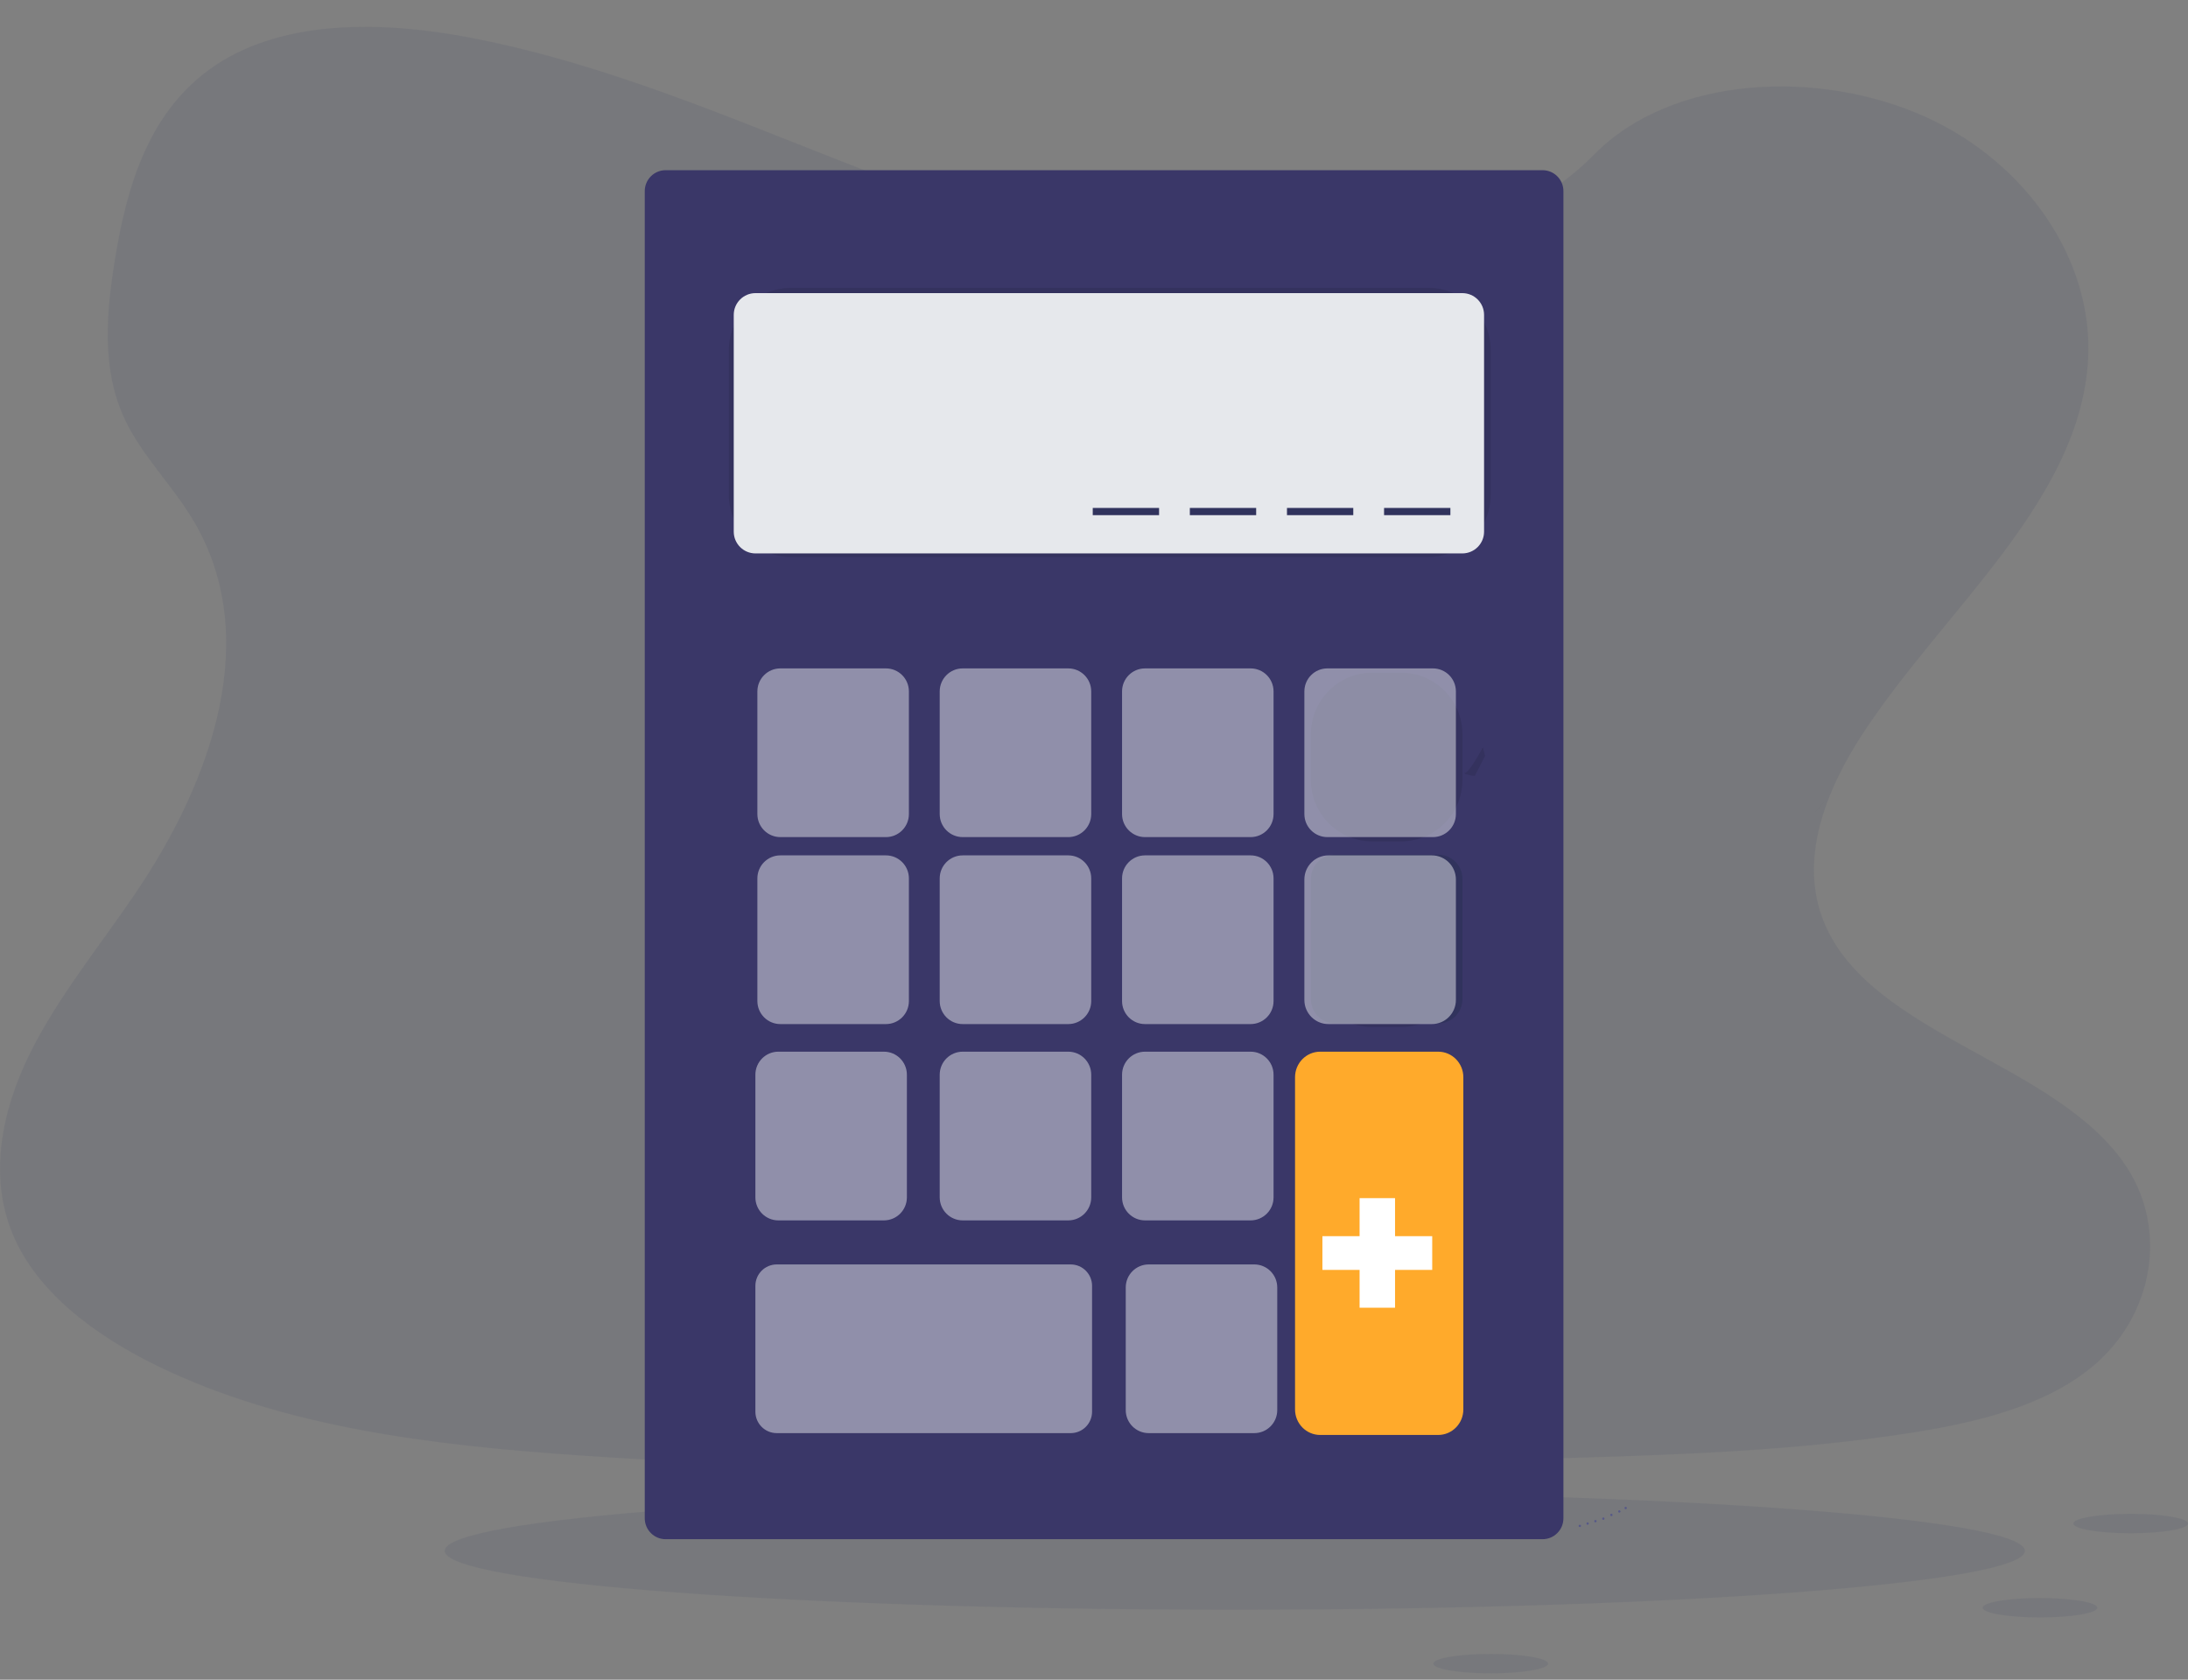
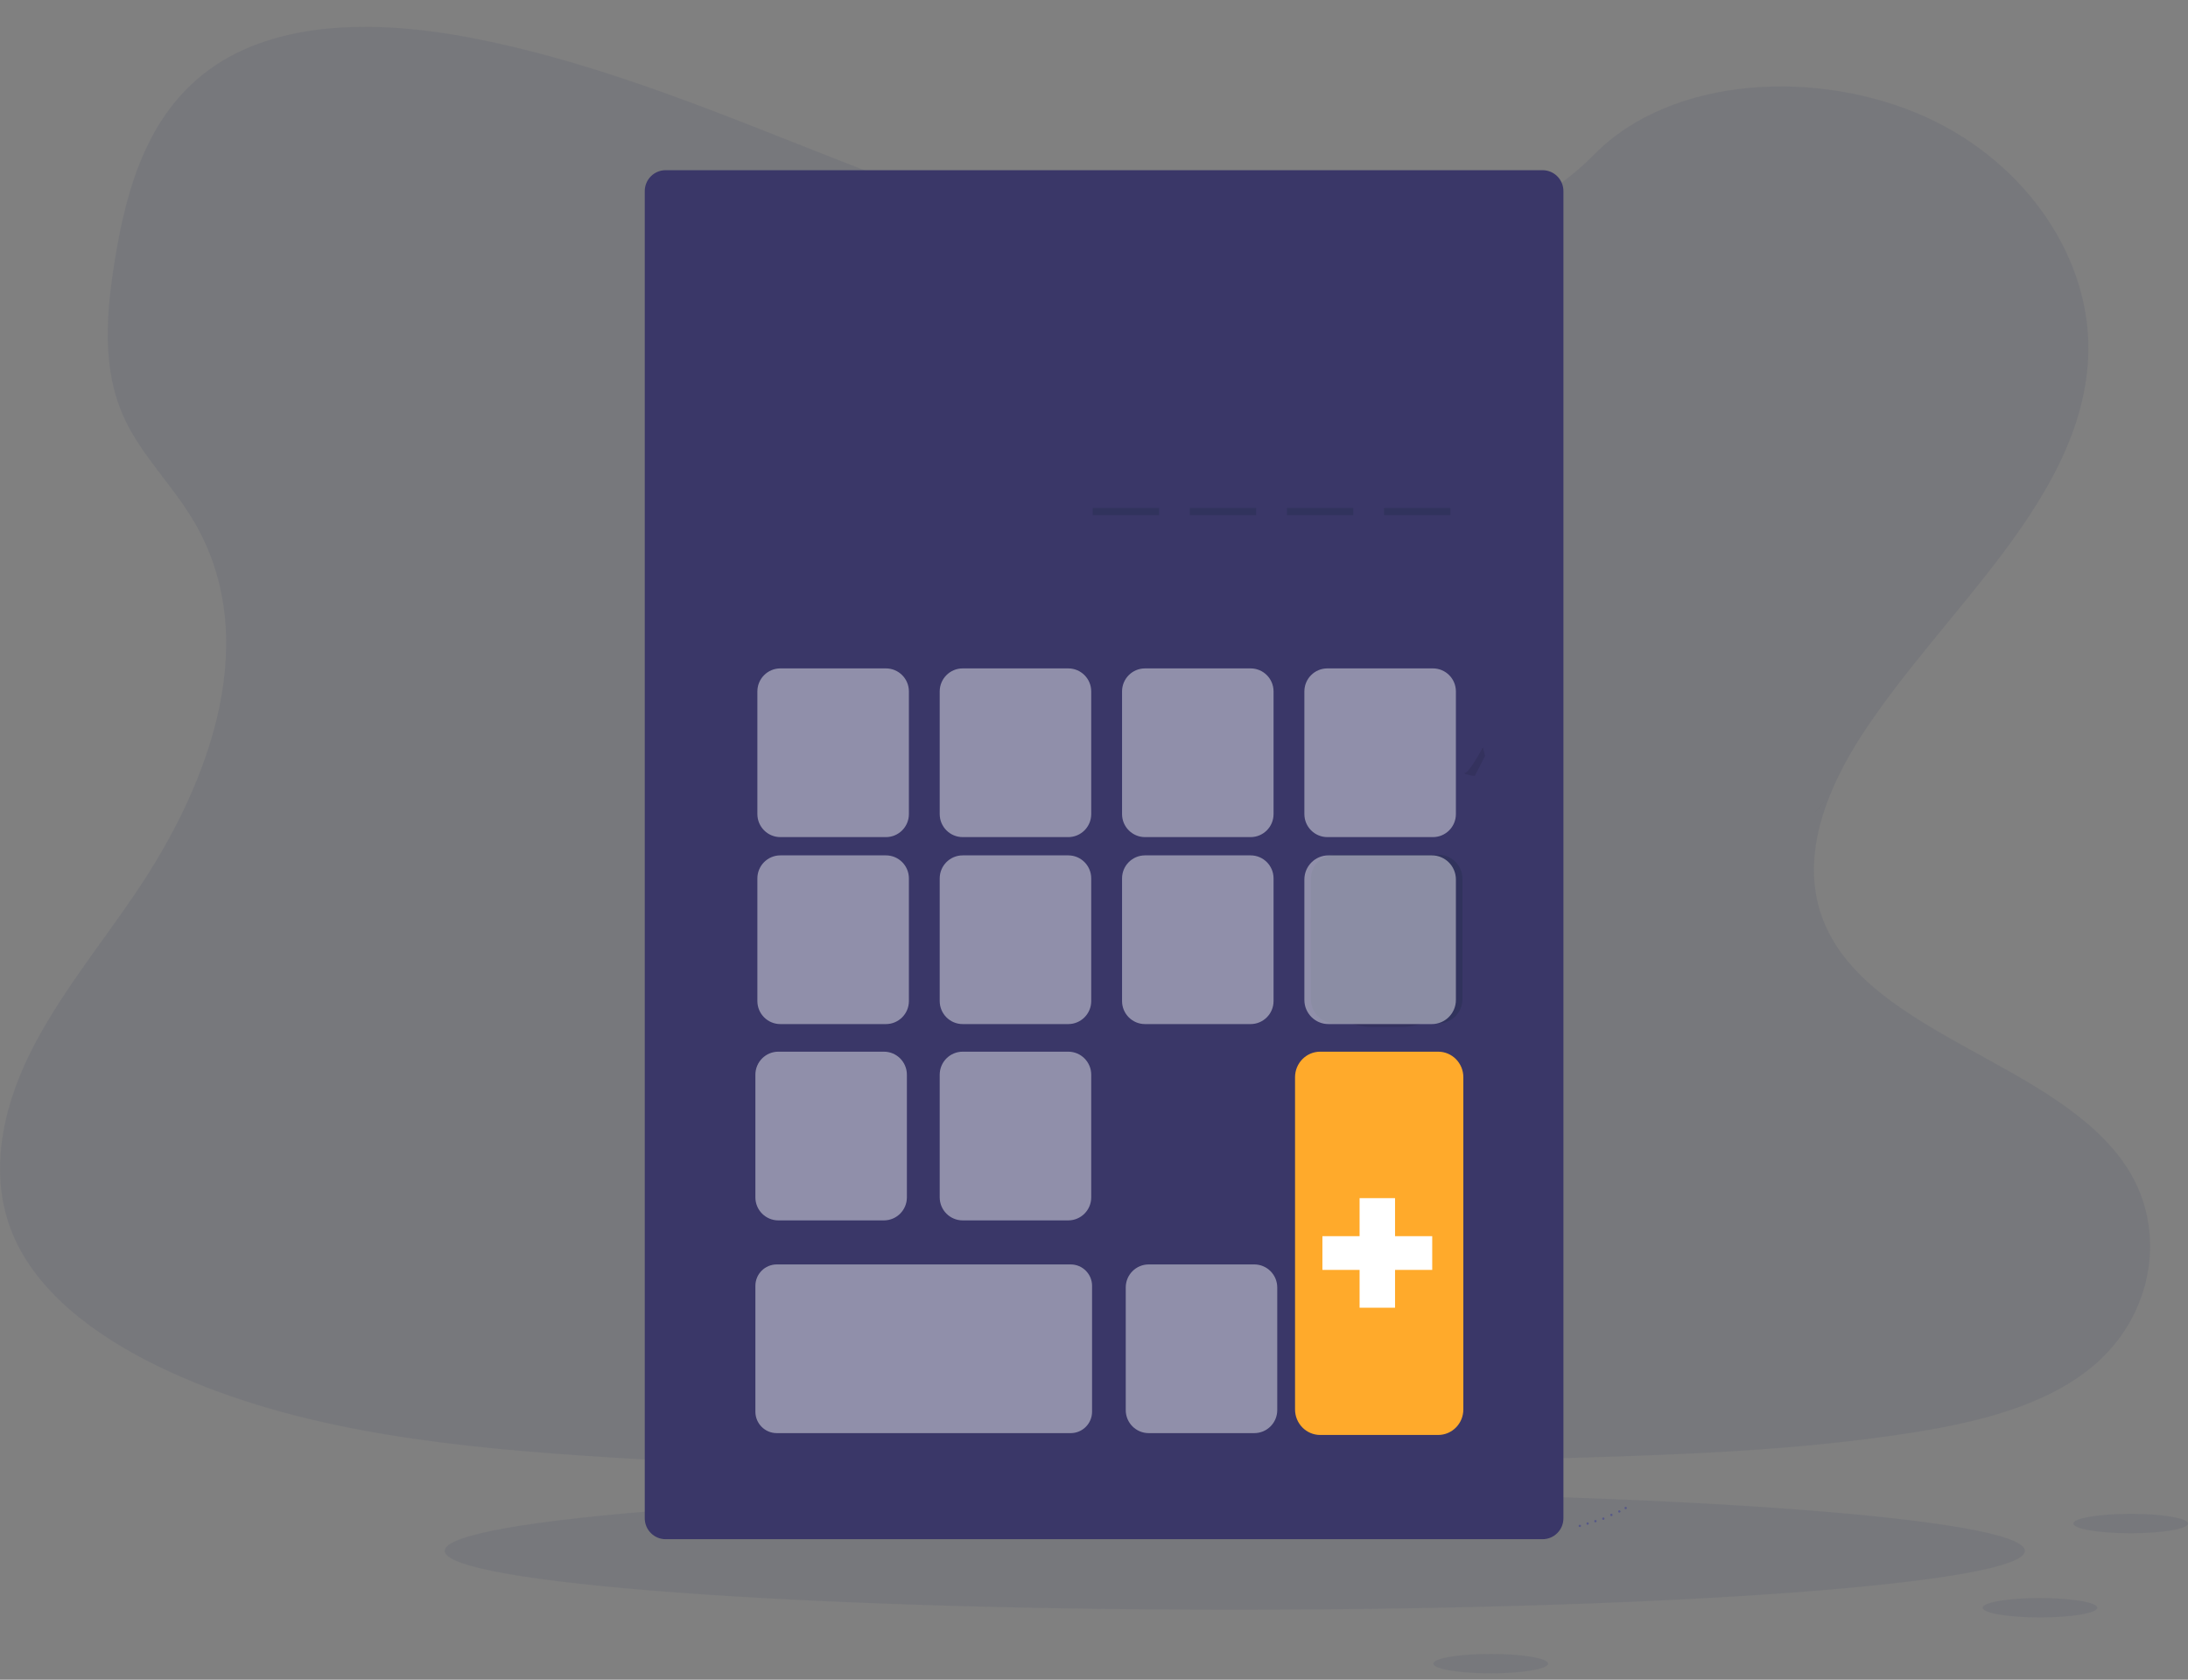
<svg xmlns="http://www.w3.org/2000/svg" width="112" height="86" viewBox="0 0 112 86" fill="none">
  <rect x="0" y="0" width="112" height="86" fill="#808080" stroke="none" />
  <g clip-path="url(#clip0)">
    <path opacity="0.1" d="M63.946 13.549C56.89 13.303 50.17 11.02 43.752 8.522C37.334 6.024 30.98 3.257 24.093 1.932C19.664 1.081 14.599 0.961 11.029 3.341C7.595 5.636 6.485 9.586 5.888 13.256C5.44 16.017 5.176 18.922 6.406 21.507C7.259 23.302 8.776 24.81 9.825 26.527C13.472 32.508 10.894 39.886 6.942 45.721C5.089 48.461 2.937 51.076 1.506 53.989C0.074 56.903 -0.588 60.246 0.664 63.221C1.906 66.171 4.863 68.383 8.067 69.941C14.573 73.11 22.24 74.009 29.719 74.522C46.271 75.657 62.911 75.165 79.506 74.674C85.648 74.491 91.816 74.306 97.859 73.355C101.214 72.827 104.678 71.987 107.114 69.967C110.205 67.395 110.972 63.041 108.901 59.816C105.425 54.408 95.818 53.065 93.386 47.261C92.049 44.065 93.422 40.507 95.365 37.543C99.534 31.187 106.521 25.611 106.889 18.346C107.142 13.356 103.783 8.358 98.59 5.996C93.145 3.522 85.597 3.834 81.583 7.93C77.442 12.143 70.173 13.768 63.946 13.549Z" fill="#31335D" />
    <path opacity="0.1" d="M63.208 82.418C85.544 82.418 103.651 81.068 103.651 79.403C103.651 77.739 85.544 76.389 63.208 76.389C40.871 76.389 22.764 77.739 22.764 79.403C22.764 81.068 40.871 82.418 63.208 82.418Z" fill="#31335D" />
    <path d="M34.256 23.275C34.256 23.275 37.278 19.328 38.926 19.634C38.926 19.634 37.095 23.153 34.256 23.677V23.275Z" fill="#31335D" />
-     <path d="M35.78 18.412C35.78 18.412 38.451 15.385 39.893 15.393C39.893 15.393 37.785 19.436 35.67 19.399L35.78 18.412Z" fill="#31335D" />
    <path d="M36.682 15.171L39.262 8.866C39.262 8.866 39.392 14.565 36.354 16.34L36.682 15.171Z" fill="#31335D" />
    <path d="M35.992 18.808C35.992 18.808 35.983 14.764 34.896 13.817C34.896 13.817 33.813 18.246 35.424 19.622L35.992 18.808Z" fill="#31335D" />
    <path opacity="0.1" d="M104.422 82.813C106.044 82.813 107.358 82.59 107.358 82.316C107.358 82.041 106.044 81.819 104.422 81.819C102.801 81.819 101.486 82.041 101.486 82.316C101.486 82.59 102.801 82.813 104.422 82.813Z" fill="#31335D" />
    <path opacity="0.1" d="M76.307 85.675C77.929 85.675 79.243 85.453 79.243 85.178C79.243 84.903 77.929 84.681 76.307 84.681C74.686 84.681 73.371 84.903 73.371 85.178C73.371 85.453 74.686 85.675 76.307 85.675Z" fill="#31335D" />
    <path opacity="0.1" d="M109.065 78.503C110.687 78.503 112.001 78.28 112.001 78.006C112.001 77.731 110.687 77.508 109.065 77.508C107.444 77.508 106.129 77.731 106.129 78.006C106.129 78.28 107.444 78.503 109.065 78.503Z" fill="#31335D" />
    <path d="M78.961 8.714H34.072C33.483 8.714 33.004 9.194 33.004 9.785V77.736C33.004 78.327 33.483 78.807 34.072 78.807H78.961C79.551 78.807 80.029 78.327 80.029 77.736V9.785C80.029 9.194 79.551 8.714 78.961 8.714Z" fill="#3A3768" />
-     <path opacity="0.1" d="M73.123 14.739H40.493C38.734 14.739 37.308 16.168 37.308 17.931V25.326C37.308 27.09 38.734 28.519 40.493 28.519H73.123C74.882 28.519 76.307 27.09 76.307 25.326V17.931C76.307 16.168 74.882 14.739 73.123 14.739Z" fill="black" />
-     <path d="M74.855 15.008H38.671C38.057 15.008 37.559 15.507 37.559 16.123V27.22C37.559 27.836 38.057 28.335 38.671 28.335H74.855C75.469 28.335 75.967 27.836 75.967 27.22V16.123C75.967 15.507 75.469 15.008 74.855 15.008Z" fill="#E6E8EC" />
    <path opacity="0.5" d="M45.349 34.222H39.946C39.296 34.222 38.769 34.75 38.769 35.401V41.681C38.769 42.332 39.296 42.86 39.946 42.86H45.349C45.998 42.86 46.525 42.332 46.525 41.681V35.401C46.525 34.75 45.998 34.222 45.349 34.222Z" fill="#E6E8EC" />
    <path opacity="0.5" d="M54.682 34.222H49.279C48.629 34.222 48.102 34.75 48.102 35.401V41.681C48.102 42.332 48.629 42.86 49.279 42.86H54.682C55.331 42.86 55.858 42.332 55.858 41.681V35.401C55.858 34.75 55.331 34.222 54.682 34.222Z" fill="#E6E8EC" />
    <path opacity="0.5" d="M64.015 34.222H58.612C57.962 34.222 57.436 34.75 57.436 35.401V41.681C57.436 42.332 57.962 42.86 58.612 42.86H64.015C64.665 42.86 65.191 42.332 65.191 41.681V35.401C65.191 34.75 64.665 34.222 64.015 34.222Z" fill="#E6E8EC" />
-     <path opacity="0.1" d="M71.716 34.442H70.248C68.512 34.442 67.104 35.853 67.104 37.594V39.928C67.104 41.669 68.512 43.08 70.248 43.08H71.716C73.452 43.08 74.86 41.669 74.86 39.928V37.594C74.86 35.853 73.452 34.442 71.716 34.442Z" fill="black" />
    <path opacity="0.5" d="M73.349 34.222H67.946C67.296 34.222 66.769 34.75 66.769 35.401V41.681C66.769 42.332 67.296 42.86 67.946 42.86H73.349C73.998 42.86 74.525 42.332 74.525 41.681V35.401C74.525 34.75 73.998 34.222 73.349 34.222Z" fill="#E6E8EC" />
    <path opacity="0.5" d="M45.349 43.795H39.946C39.296 43.795 38.769 44.323 38.769 44.974V51.254C38.769 51.905 39.296 52.433 39.946 52.433H45.349C45.998 52.433 46.525 51.905 46.525 51.254V44.974C46.525 44.323 45.998 43.795 45.349 43.795Z" fill="#E6E8EC" />
    <path opacity="0.5" d="M54.682 43.795H49.279C48.629 43.795 48.102 44.323 48.102 44.974V51.254C48.102 51.905 48.629 52.433 49.279 52.433H54.682C55.331 52.433 55.858 51.905 55.858 51.254V44.974C55.858 44.323 55.331 43.795 54.682 43.795Z" fill="#E6E8EC" />
    <path opacity="0.5" d="M64.015 43.795H58.612C57.962 43.795 57.436 44.323 57.436 44.974V51.254C57.436 51.905 57.962 52.433 58.612 52.433H64.015C64.665 52.433 65.191 51.905 65.191 51.254V44.974C65.191 44.323 64.665 43.795 64.015 43.795Z" fill="#E6E8EC" />
    <path opacity="0.5" d="M45.246 53.846H39.843C39.193 53.846 38.667 54.374 38.667 55.025V61.305C38.667 61.956 39.193 62.484 39.843 62.484H45.246C45.895 62.484 46.422 61.956 46.422 61.305V55.025C46.422 54.374 45.895 53.846 45.246 53.846Z" fill="#E6E8EC" />
    <path opacity="0.5" d="M54.682 53.846H49.279C48.629 53.846 48.102 54.374 48.102 55.025V61.305C48.102 61.956 48.629 62.484 49.279 62.484H54.682C55.331 62.484 55.858 61.956 55.858 61.305V55.025C55.858 54.374 55.331 53.846 54.682 53.846Z" fill="#E6E8EC" />
-     <path opacity="0.5" d="M64.015 53.846H58.612C57.962 53.846 57.436 54.374 57.436 55.025V61.305C57.436 61.956 57.962 62.484 58.612 62.484H64.015C64.665 62.484 65.191 61.956 65.191 61.305V55.025C65.191 54.374 64.665 53.846 64.015 53.846Z" fill="#E6E8EC" />
    <path opacity="0.5" d="M64.204 64.739H58.801C58.151 64.739 57.625 65.267 57.625 65.918V72.197C57.625 72.849 58.151 73.376 58.801 73.376H64.204C64.854 73.376 65.38 72.849 65.38 72.197V65.918C65.38 65.267 64.854 64.739 64.204 64.739Z" fill="#E6E8EC" />
    <path opacity="0.1" d="M71.716 43.944H70.248C68.512 43.944 67.104 45.355 67.104 47.096V49.43C67.104 51.171 68.512 52.582 70.248 52.582H71.716C73.452 52.582 74.86 51.171 74.86 49.43V47.096C74.86 45.355 73.452 43.944 71.716 43.944Z" fill="black" />
    <path d="M73.628 43.761H68.336C67.656 43.761 67.104 44.313 67.104 44.995V51.163C67.104 51.845 67.656 52.398 68.336 52.398H73.628C74.308 52.398 74.86 51.845 74.86 51.163V44.995C74.86 44.313 74.308 43.761 73.628 43.761Z" fill="#31335D" />
    <path opacity="0.5" d="M73.293 43.795H68.001C67.321 43.795 66.769 44.348 66.769 45.03V51.198C66.769 51.88 67.321 52.433 68.001 52.433H73.293C73.973 52.433 74.525 51.88 74.525 51.198V45.03C74.525 44.348 73.973 43.795 73.293 43.795Z" fill="#E6E8EC" />
    <path opacity="0.5" d="M54.807 64.739H39.761C39.157 64.739 38.667 65.23 38.667 65.836V72.279C38.667 72.885 39.157 73.376 39.761 73.376H54.807C55.411 73.376 55.901 72.885 55.901 72.279V65.836C55.901 65.23 55.411 64.739 54.807 64.739Z" fill="#E6E8EC" />
    <path d="M73.617 53.846H67.58C66.868 53.846 66.291 54.431 66.291 55.153V72.163C66.291 72.885 66.868 73.47 67.58 73.47H73.617C74.329 73.47 74.906 72.885 74.906 72.163V55.153C74.906 54.431 74.329 53.846 73.617 53.846Z" fill="#FFAA2B" />
    <path d="M74.243 26.007H70.848V26.376H74.243V26.007Z" fill="#31335D" />
    <path d="M69.272 26.007H65.878V26.376H69.272V26.007Z" fill="#31335D" />
    <path d="M64.301 26.007H60.906V26.376H64.301V26.007Z" fill="#31335D" />
    <path d="M59.331 26.007H55.936V26.376H59.331V26.007Z" fill="#31335D" />
    <path opacity="0.1" d="M76.017 38.703L75.491 39.727C75.324 39.713 75.16 39.678 75.001 39.624L74.956 39.569C75.174 39.653 75.894 38.281 75.894 38.281L75.917 38.3C75.98 38.539 76.017 38.703 76.017 38.703Z" fill="black" />
    <path d="M83.216 77.271C83.249 77.271 83.276 77.244 83.276 77.211C83.276 77.178 83.249 77.151 83.216 77.151C83.183 77.151 83.156 77.178 83.156 77.211C83.156 77.244 83.183 77.271 83.216 77.271Z" fill="#575988" />
    <path d="M81.667 77.945C81.7 77.945 81.727 77.918 81.727 77.884C81.727 77.851 81.7 77.824 81.667 77.824C81.634 77.824 81.607 77.851 81.607 77.884C81.607 77.918 81.634 77.945 81.667 77.945Z" fill="#575988" />
    <path d="M80.869 78.187C80.902 78.187 80.929 78.16 80.929 78.127C80.929 78.094 80.902 78.067 80.869 78.067C80.836 78.067 80.809 78.094 80.809 78.127C80.809 78.16 80.836 78.187 80.869 78.187Z" fill="#575988" />
    <path d="M82.073 77.816C82.107 77.816 82.133 77.789 82.133 77.755C82.133 77.722 82.107 77.695 82.073 77.695C82.04 77.695 82.013 77.722 82.013 77.755C82.013 77.789 82.04 77.816 82.073 77.816Z" fill="#575988" />
    <path d="M81.267 78.066C81.3 78.066 81.327 78.039 81.327 78.006C81.327 77.972 81.3 77.946 81.267 77.946C81.234 77.946 81.207 77.972 81.207 78.006C81.207 78.039 81.234 78.066 81.267 78.066Z" fill="#575988" />
-     <path d="M82.484 77.624C82.517 77.624 82.544 77.597 82.544 77.564C82.544 77.531 82.517 77.504 82.484 77.504C82.451 77.504 82.424 77.531 82.424 77.564C82.424 77.597 82.451 77.624 82.484 77.624Z" fill="#575988" />
+     <path d="M82.484 77.624C82.517 77.624 82.544 77.597 82.544 77.564C82.544 77.531 82.517 77.504 82.484 77.504C82.451 77.504 82.424 77.531 82.424 77.564C82.424 77.597 82.451 77.624 82.484 77.624" fill="#575988" />
    <path d="M82.891 77.447C82.924 77.447 82.951 77.42 82.951 77.387C82.951 77.354 82.924 77.327 82.891 77.327C82.858 77.327 82.831 77.354 82.831 77.387C82.831 77.42 82.858 77.447 82.891 77.447Z" fill="#575988" />
    <g opacity="0.1">
      <path opacity="0.1" d="M92.831 41.7C92.996 41.492 93.213 41.314 93.368 41.095C93.398 41.051 93.427 41.005 93.453 40.96C93.253 41.214 92.98 41.416 92.831 41.7Z" fill="black" />
    </g>
    <path d="M73.313 65.019H71.41V66.955H69.595V65.019H67.692V63.292H69.595V61.345H71.41V63.292H73.313V65.019Z" fill="white" />
  </g>
  <defs>
    <clipPath id="clip0">
      <rect width="112" height="85.675" fill="white" />
    </clipPath>
  </defs>
</svg>